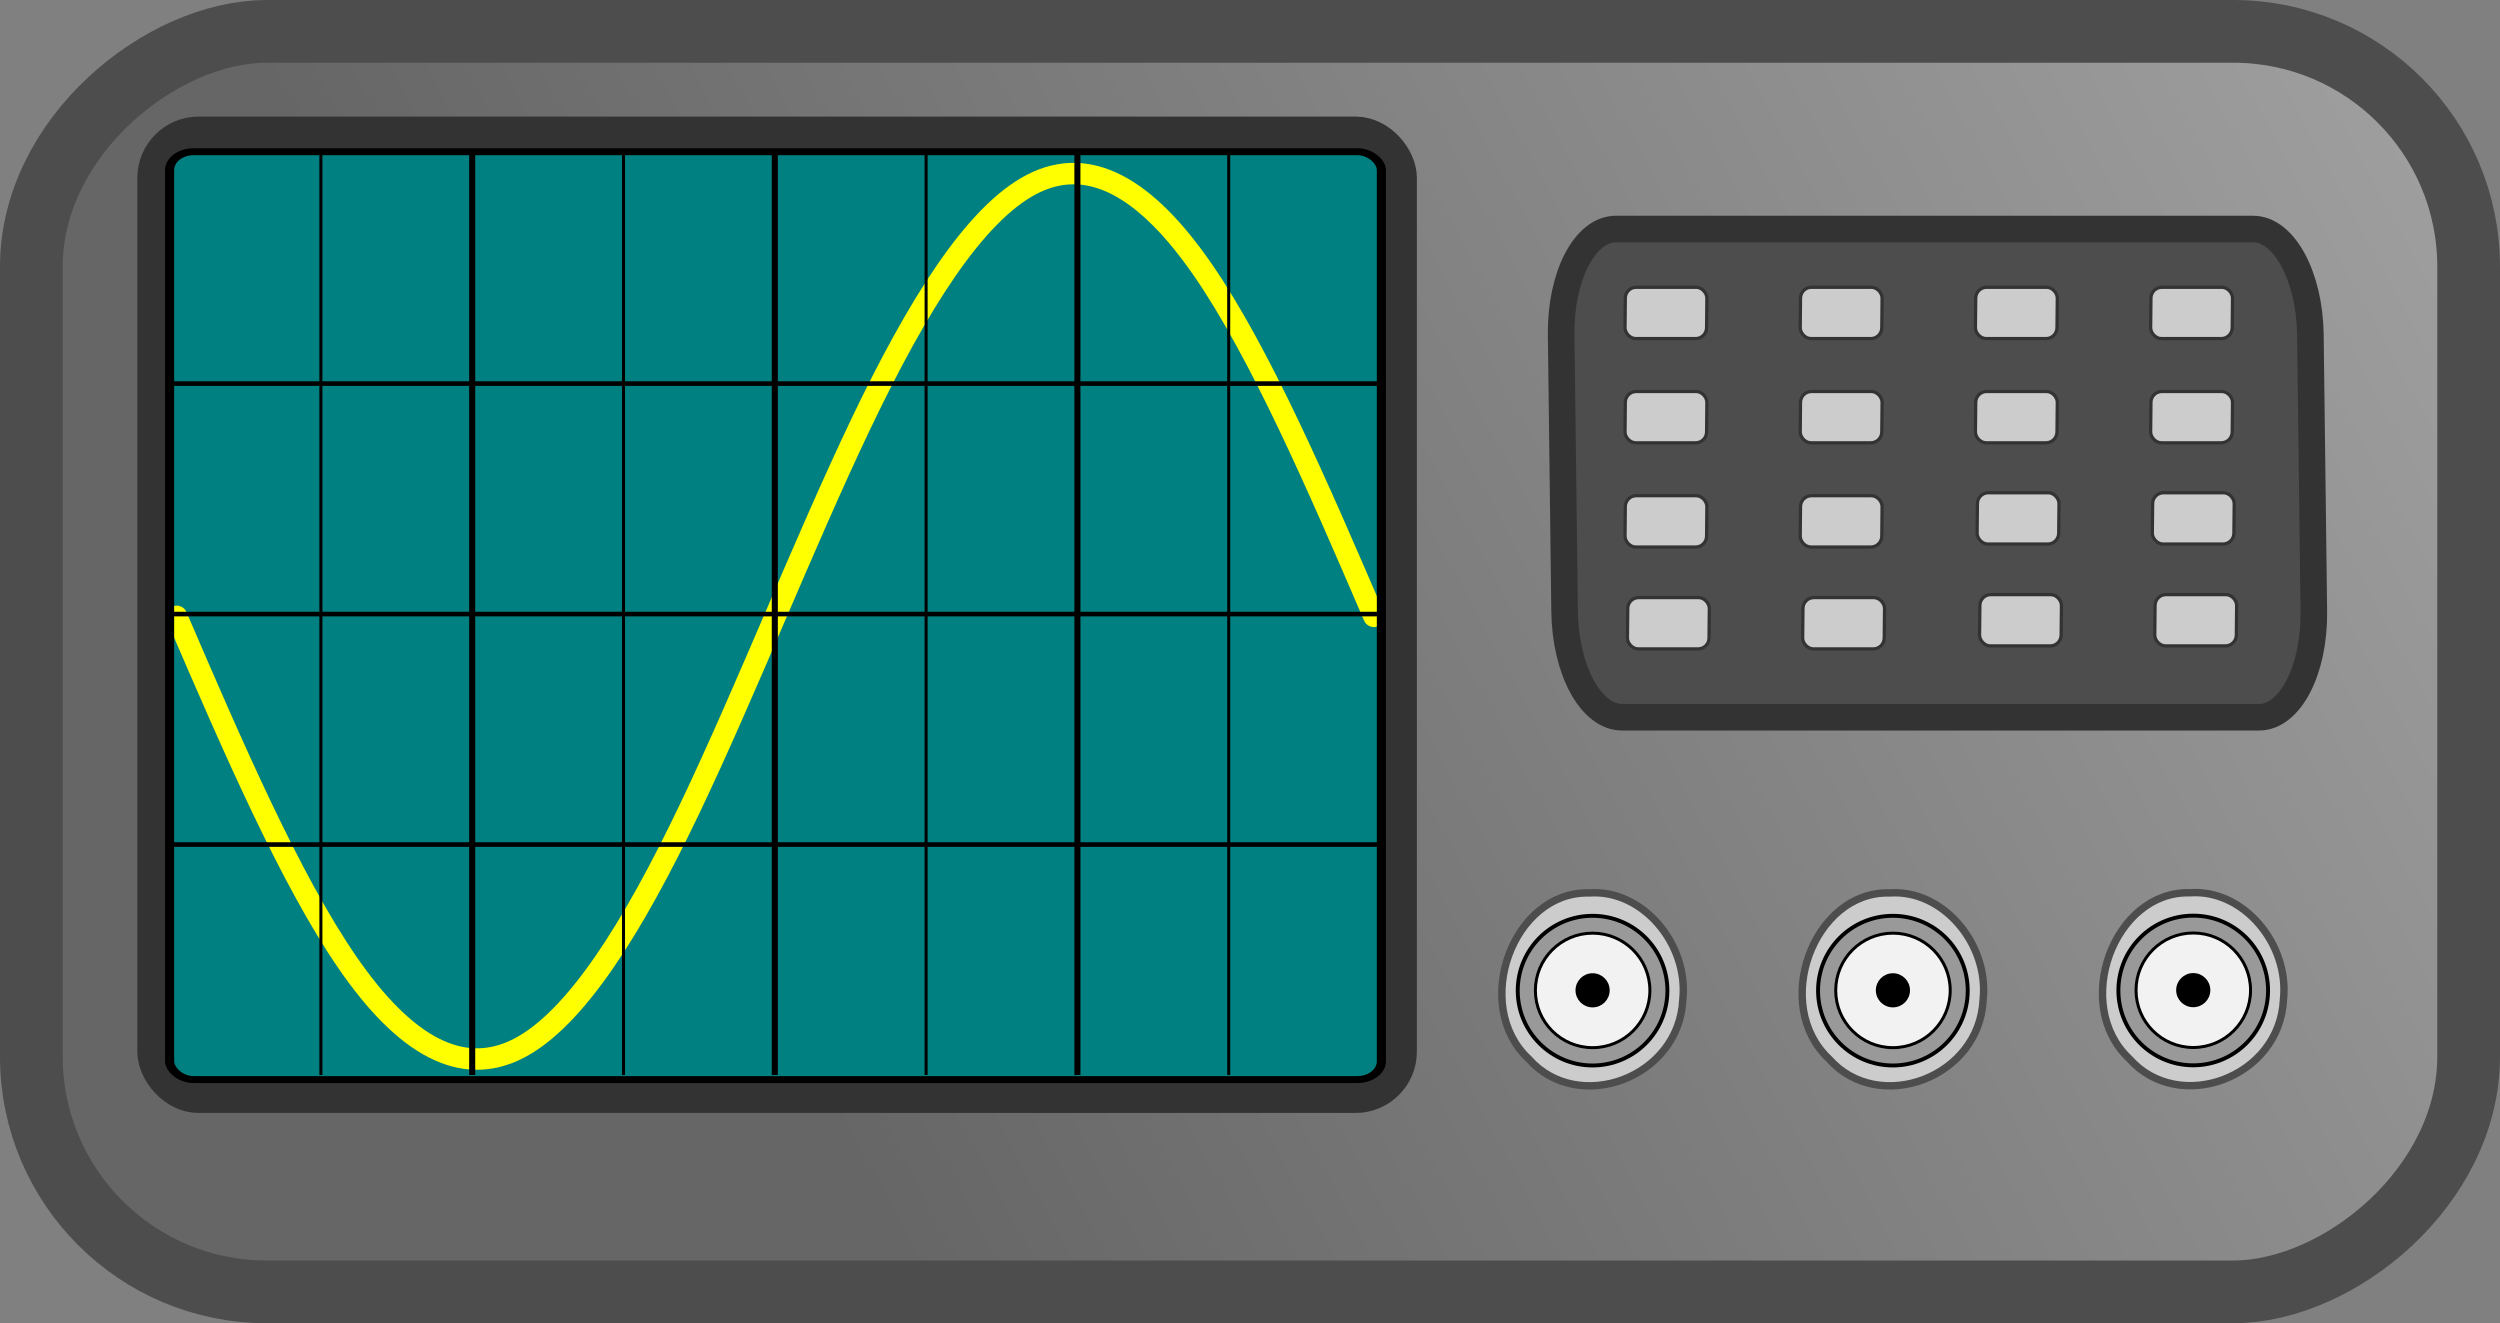
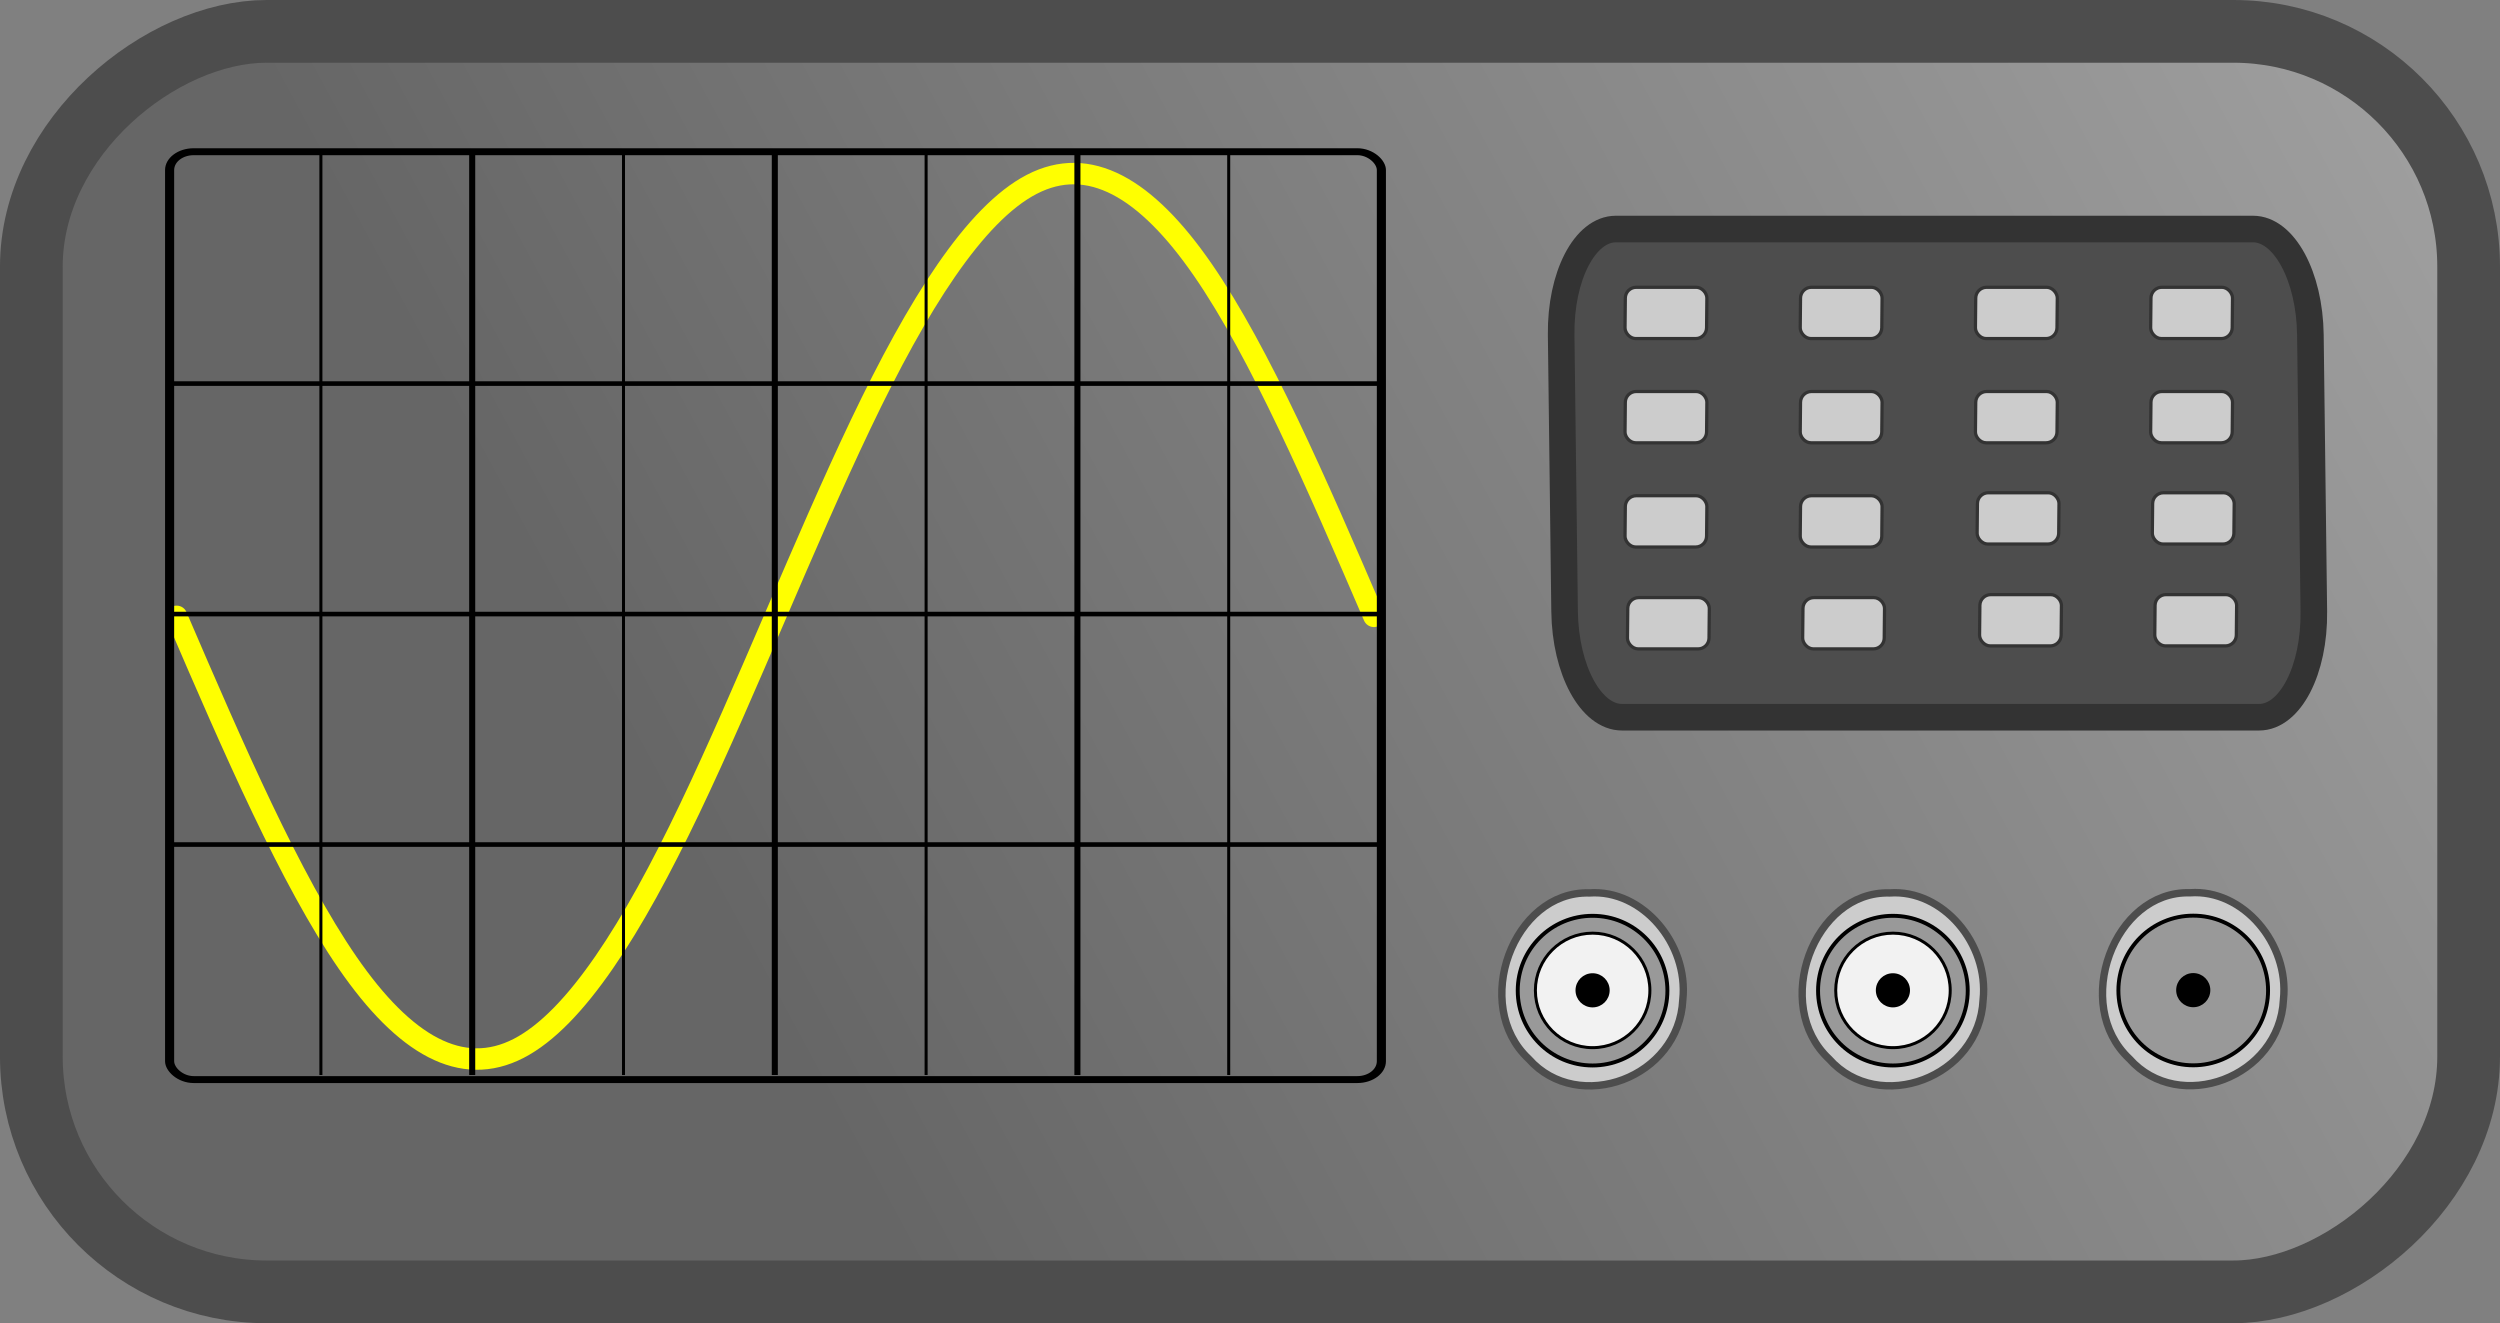
<svg xmlns="http://www.w3.org/2000/svg" xmlns:xlink="http://www.w3.org/1999/xlink" id="svg47331" viewBox="0 0 637.8 337.58" version="1.0">
  <rect x="0" y="0" width="637.8" height="337.58" fill="#808080" stroke="none" />
  <title id="title14701">Oscilloscope</title>
  <defs id="defs47333">
    <linearGradient id="linearGradient49174" y2="466.68" gradientUnits="userSpaceOnUse" x2="273.32" gradientTransform="matrix(1.407 0 0 1.501 60.989 -990.24)" y1="74.372" x1="74.372">
      <stop id="stop48365" style="stop-color:#b3b3b3" offset="0" />
      <stop id="stop48367" style="stop-color:#666666" offset="1" />
    </linearGradient>
  </defs>
  <g id="layer1" transform="translate(-54.312 -114.79)">
    <rect id="rect47341" style="stroke:#4d4d4d;stroke-width:16;fill:url(#linearGradient49174)" transform="rotate(90)" ry="60.036" height="621.8" width="321.58" y="-684.11" x="122.79" />
-     <rect id="rect48116" style="stroke:#333333;stroke-width:8.238;fill:#008080" ry="11.534" height="245.96" width="318.2" y="148.65" x="93.466" />
    <path id="path6581" style="stroke-linejoin:round;stroke:#ffff00;stroke-linecap:round;stroke-width:5.472;fill:none;stroke-opacity:1" d="m99.371 272.03c14.545 33.825 29.09 67.286 43.635 88.388 14.545 21.101 29.09 29.342 43.635 21.83s29.09-30.697 43.635-61.166 29.09-67.621 43.635-98.103 29.09-53.625 43.635-61.166c14.545-7.542 29.09 0.752 43.635 21.83s29.09 54.563 43.635 88.388" title="sin(x)" />
    <g id="g13466" transform="matrix(.772 0 0 .588 97.58 153.85)">
      <g id="g13468">
        <path id="path13470" style="stroke:#000000;stroke-width:2;fill:none" d="m100 0v400" />
        <path id="path13472" style="stroke:#000000;stroke-width:2;fill:none" d="m200 0v400" />
        <path id="path13474" style="stroke:#000000;stroke-width:2;fill:none" d="m300 0v400" />
      </g>
      <g id="g13476">
        <path id="path13478" style="stroke:#000000;stroke-width:2;fill:none" d="m0 100h400" />
        <path id="path13480" style="stroke:#000000;stroke-width:2;fill:none" d="m0 200h400" />
        <path id="path13482" style="stroke:#000000;stroke-width:2;fill:none" d="m0 300h400" />
      </g>
      <g id="g13484">
        <path id="path13486" style="stroke:#000000;fill:none" d="m50 0v400" />
        <path id="path13488" style="stroke:#000000;fill:none" d="m150 0v400" />
        <path id="path13490" style="stroke:#000000;fill:none" d="m250 0v400" />
        <path id="path13492" style="stroke:#000000;fill:none" d="m350 0v400" />
      </g>
      <rect id="rect13494" style="stroke:#000000;stroke-width:3.009;fill:none" ry="7.958" height="402.58" width="400.45" y="-.603" x=".004" />
    </g>
    <g id="g2969" transform="translate(232.37 -128.87)">
      <path id="rect48383" d="m234.19 302.09h162.54c7.923 0 14.452 12.034 14.638 26.982l0.879 70.583c0.186 14.948-6.043 26.982-13.966 26.982h-162.54c-7.923 0-14.452-12.034-14.638-26.982l-0.879-70.583c-0.186-14.948 6.043-26.982 13.966-26.982z" style="stroke:#333333;stroke-width:6.784;fill:#4d4d4d" />
      <g id="g2943" transform="translate(-34.257 3.568)">
        <rect id="rect48387" ry="2.756" style="stroke:#333333;stroke-width:.834;fill:#cccccc" transform="matrix(1 0 -.01 1 0 0)" height="13.089" width="20.81" y="313.38" x="274.01" />
        <use id="use48607" style="stroke:#333333;fill:#cccccc" xlink:href="#rect48387" transform="translate(0 26.589)" height="1052.362" width="744.094" y="0" x="0" />
        <use id="use48609" style="stroke:#333333;fill:#cccccc" xlink:href="#rect48387" transform="translate(0 53.179)" height="1052.362" width="744.094" y="0" x="0" />
        <use id="use48611" style="stroke:#333333;fill:#cccccc" xlink:href="#rect48387" transform="translate(44.699 7.4433e-7)" height="1052.362" width="744.094" y="0" x="0" />
        <use id="use48613" style="stroke:#333333;fill:#cccccc" xlink:href="#rect48387" transform="translate(44.699 26.589)" height="1052.362" width="744.094" y="0" x="0" />
        <use id="use48615" style="stroke:#333333;fill:#cccccc" xlink:href="#rect48387" transform="translate(44.699 53.179)" height="1052.362" width="744.094" y="0" x="0" />
        <use id="use48617" style="stroke:#333333;fill:#cccccc" xlink:href="#rect48387" transform="translate(89.397 7.4433e-7)" height="1052.362" width="744.094" y="0" x="0" />
        <use id="use48619" style="stroke:#333333;fill:#cccccc" xlink:href="#rect48387" transform="translate(89.397 26.589)" height="1052.362" width="744.094" y="0" x="0" />
        <use id="use48623" style="stroke:#333333;fill:#cccccc" xlink:href="#rect48387" transform="translate(134.1 7.4433e-7)" height="1052.362" width="744.094" y="0" x="0" />
        <use id="use48625" style="stroke:#333333;fill:#cccccc" xlink:href="#rect48387" transform="translate(134.1 26.589)" height="1052.362" width="744.094" y="0" x="0" />
        <use id="use48619-9" style="stroke:#333333;fill:#cccccc" xlink:href="#rect48387" transform="translate(89.832 52.42)" height="1052.362" width="744.094" y="0" x="0" />
        <use id="use48625-7" style="stroke:#333333;fill:#cccccc" xlink:href="#rect48387" transform="translate(134.53 52.42)" height="1052.362" width="744.094" y="0" x="0" />
        <use id="use48609-0" style="stroke:#333333;fill:#cccccc" xlink:href="#rect48387" transform="translate(.622 79.169)" height="1052.362" width="744.094" y="0" x="0" />
        <use id="use48615-2" style="stroke:#333333;fill:#cccccc" xlink:href="#rect48387" transform="translate(45.321 79.169)" height="1052.362" width="744.094" y="0" x="0" />
        <use id="use48619-9-2" style="stroke:#333333;fill:#cccccc" xlink:href="#rect48387" transform="translate(90.454 78.41)" height="1052.362" width="744.094" y="0" x="0" />
        <use id="use48625-7-3" style="stroke:#333333;fill:#cccccc" xlink:href="#rect48387" transform="translate(135.15 78.41)" height="1052.362" width="744.094" y="0" x="0" />
      </g>
    </g>
    <g id="g3125-9" transform="translate(382.8 51.551)">
      <g id="g2982-8-0" transform="translate(389.14 6.694)">
        <path id="path47347-2-4-0" style="color:#000000;stroke:#4d4d4d;stroke-width:1.891;fill:#cccccc" d="m-235.55 284.35c-19.446-0.537-30.167 28.625-15.449 42.361 12.662 14.297 38.398 4.786 39.308-15.138 1.504-14.223-10.288-28.202-23.859-27.223z" />
      </g>
      <g id="g2982-7-2" style="fill:#999999" transform="translate(387.95 76.244)">
        <path id="path3035-2" style="stroke:#000000;stroke-width:1px;fill:#999999" transform="translate(-499.45 -18.022)" d="m285.02 257.75c0 10.544-8.548 19.092-19.092 19.092s-19.092-8.548-19.092-19.092 8.548-19.092 19.092-19.092 19.092 8.548 19.092 19.092" />
      </g>
      <g id="g2982-7-4-6" style="fill:#f2f2f2" transform="matrix(.765 0 0 .765 333.09 132.52)">
        <path id="path3035-1-9" style="stroke:#000000;stroke-width:1px;fill:#f2f2f2" transform="translate(-499.45 -18.022)" d="m285.02 257.75c0 10.544-8.548 19.092-19.092 19.092s-19.092-8.548-19.092-19.092 8.548-19.092 19.092-19.092 19.092 8.548 19.092 19.092z" />
      </g>
      <path id="path3123-0" style="stroke:#000000;fill:#000000" d="m261.81 251.85c0 2.13-1.727 3.857-3.857 3.857-2.13 0-3.857-1.727-3.857-3.857s1.727-3.857 3.857-3.857 3.857 1.727 3.857 3.857z" transform="translate(-103.52 64.037)" />
    </g>
    <g id="g3125" transform="translate(306.18 51.551)">
      <g id="g2982-8" transform="translate(389.14 6.694)">
        <path id="path47347-2-4" style="color:#000000;stroke:#4d4d4d;stroke-width:1.891;fill:#cccccc" d="m-235.55 284.35c-19.446-0.537-30.167 28.625-15.449 42.361 12.662 14.297 38.398 4.786 39.308-15.138 1.504-14.223-10.288-28.202-23.859-27.223z" />
      </g>
      <g id="g2982-7" style="fill:#999999" transform="translate(387.95 76.244)">
        <path id="path3035" style="stroke:#000000;stroke-width:1px;fill:#999999" transform="translate(-499.45 -18.022)" d="m285.02 257.75c0 10.544-8.548 19.092-19.092 19.092s-19.092-8.548-19.092-19.092 8.548-19.092 19.092-19.092 19.092 8.548 19.092 19.092" />
      </g>
      <g id="g2982-7-4" style="fill:#f2f2f2" transform="matrix(.765 0 0 .765 333.09 132.52)">
        <path id="path3035-1" style="stroke:#000000;stroke-width:1px;fill:#f2f2f2" transform="translate(-499.45 -18.022)" d="m285.02 257.75c0 10.544-8.548 19.092-19.092 19.092s-19.092-8.548-19.092-19.092 8.548-19.092 19.092-19.092 19.092 8.548 19.092 19.092z" />
      </g>
      <path id="path3123" style="stroke:#000000;fill:#000000" d="m261.81 251.85c0 2.13-1.727 3.857-3.857 3.857-2.13 0-3.857-1.727-3.857-3.857s1.727-3.857 3.857-3.857 3.857 1.727 3.857 3.857z" transform="translate(-103.52 64.037)" />
    </g>
    <g id="g3125-9-3" transform="translate(459.42 51.509)">
      <g id="g2982-8-0-7" transform="translate(389.14 6.694)">
        <path id="path47347-2-4-0-3" style="color:#000000;stroke:#4d4d4d;stroke-width:1.891;fill:#cccccc" d="m-235.55 284.35c-19.446-0.537-30.167 28.625-15.449 42.361 12.662 14.297 38.398 4.786 39.308-15.138 1.504-14.223-10.288-28.202-23.859-27.223z" />
      </g>
      <g id="g2982-7-2-5" style="fill:#999999" transform="translate(387.95 76.244)">
        <path id="path3035-2-5" style="stroke:#000000;stroke-width:1px;fill:#999999" transform="translate(-499.45 -18.022)" d="m285.02 257.75c0 10.544-8.548 19.092-19.092 19.092s-19.092-8.548-19.092-19.092 8.548-19.092 19.092-19.092 19.092 8.548 19.092 19.092" />
      </g>
      <g id="g2982-7-4-6-1" style="fill:#f2f2f2" transform="matrix(.765 0 0 .765 333.09 132.52)">
-         <path id="path3035-1-9-8" style="stroke:#000000;stroke-width:1px;fill:#f2f2f2" transform="translate(-499.45 -18.022)" d="m285.02 257.75c0 10.544-8.548 19.092-19.092 19.092s-19.092-8.548-19.092-19.092 8.548-19.092 19.092-19.092 19.092 8.548 19.092 19.092z" />
-       </g>
+         </g>
      <path id="path3123-0-1" style="stroke:#000000;fill:#000000" d="m261.81 251.85c0 2.13-1.727 3.857-3.857 3.857-2.13 0-3.857-1.727-3.857-3.857s1.727-3.857 3.857-3.857 3.857 1.727 3.857 3.857z" transform="translate(-103.52 64.037)" />
    </g>
  </g>
</svg>